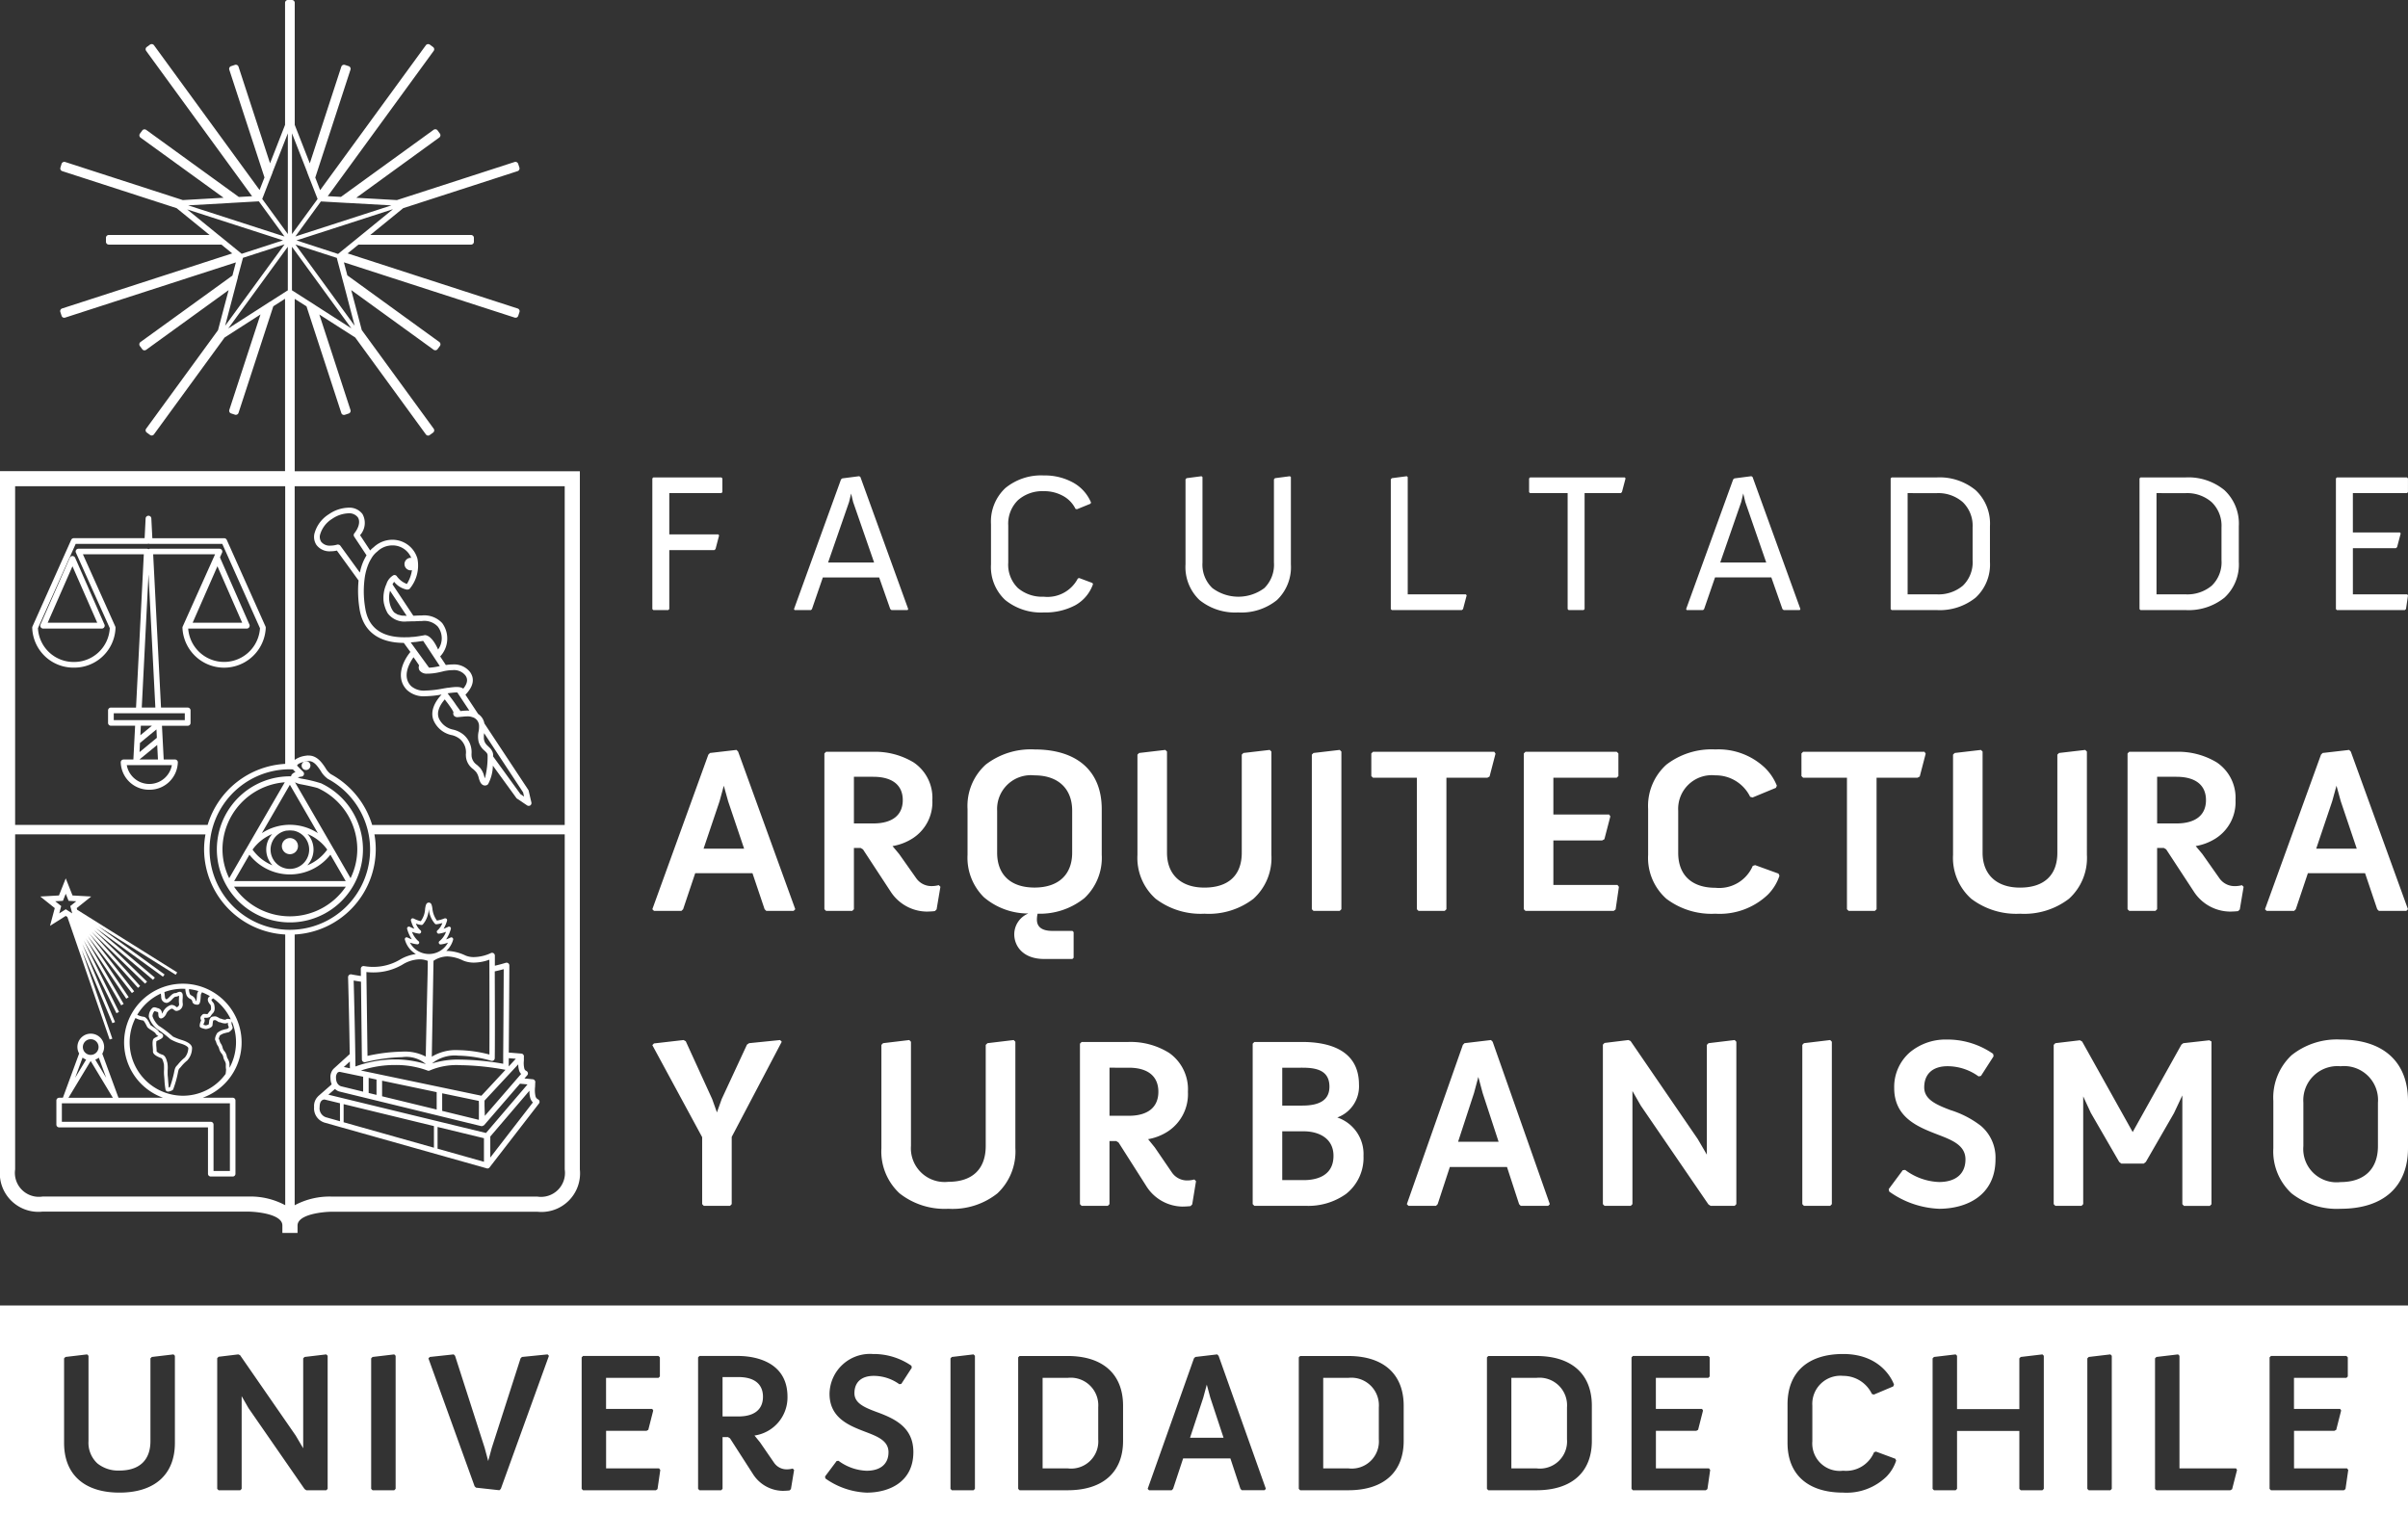
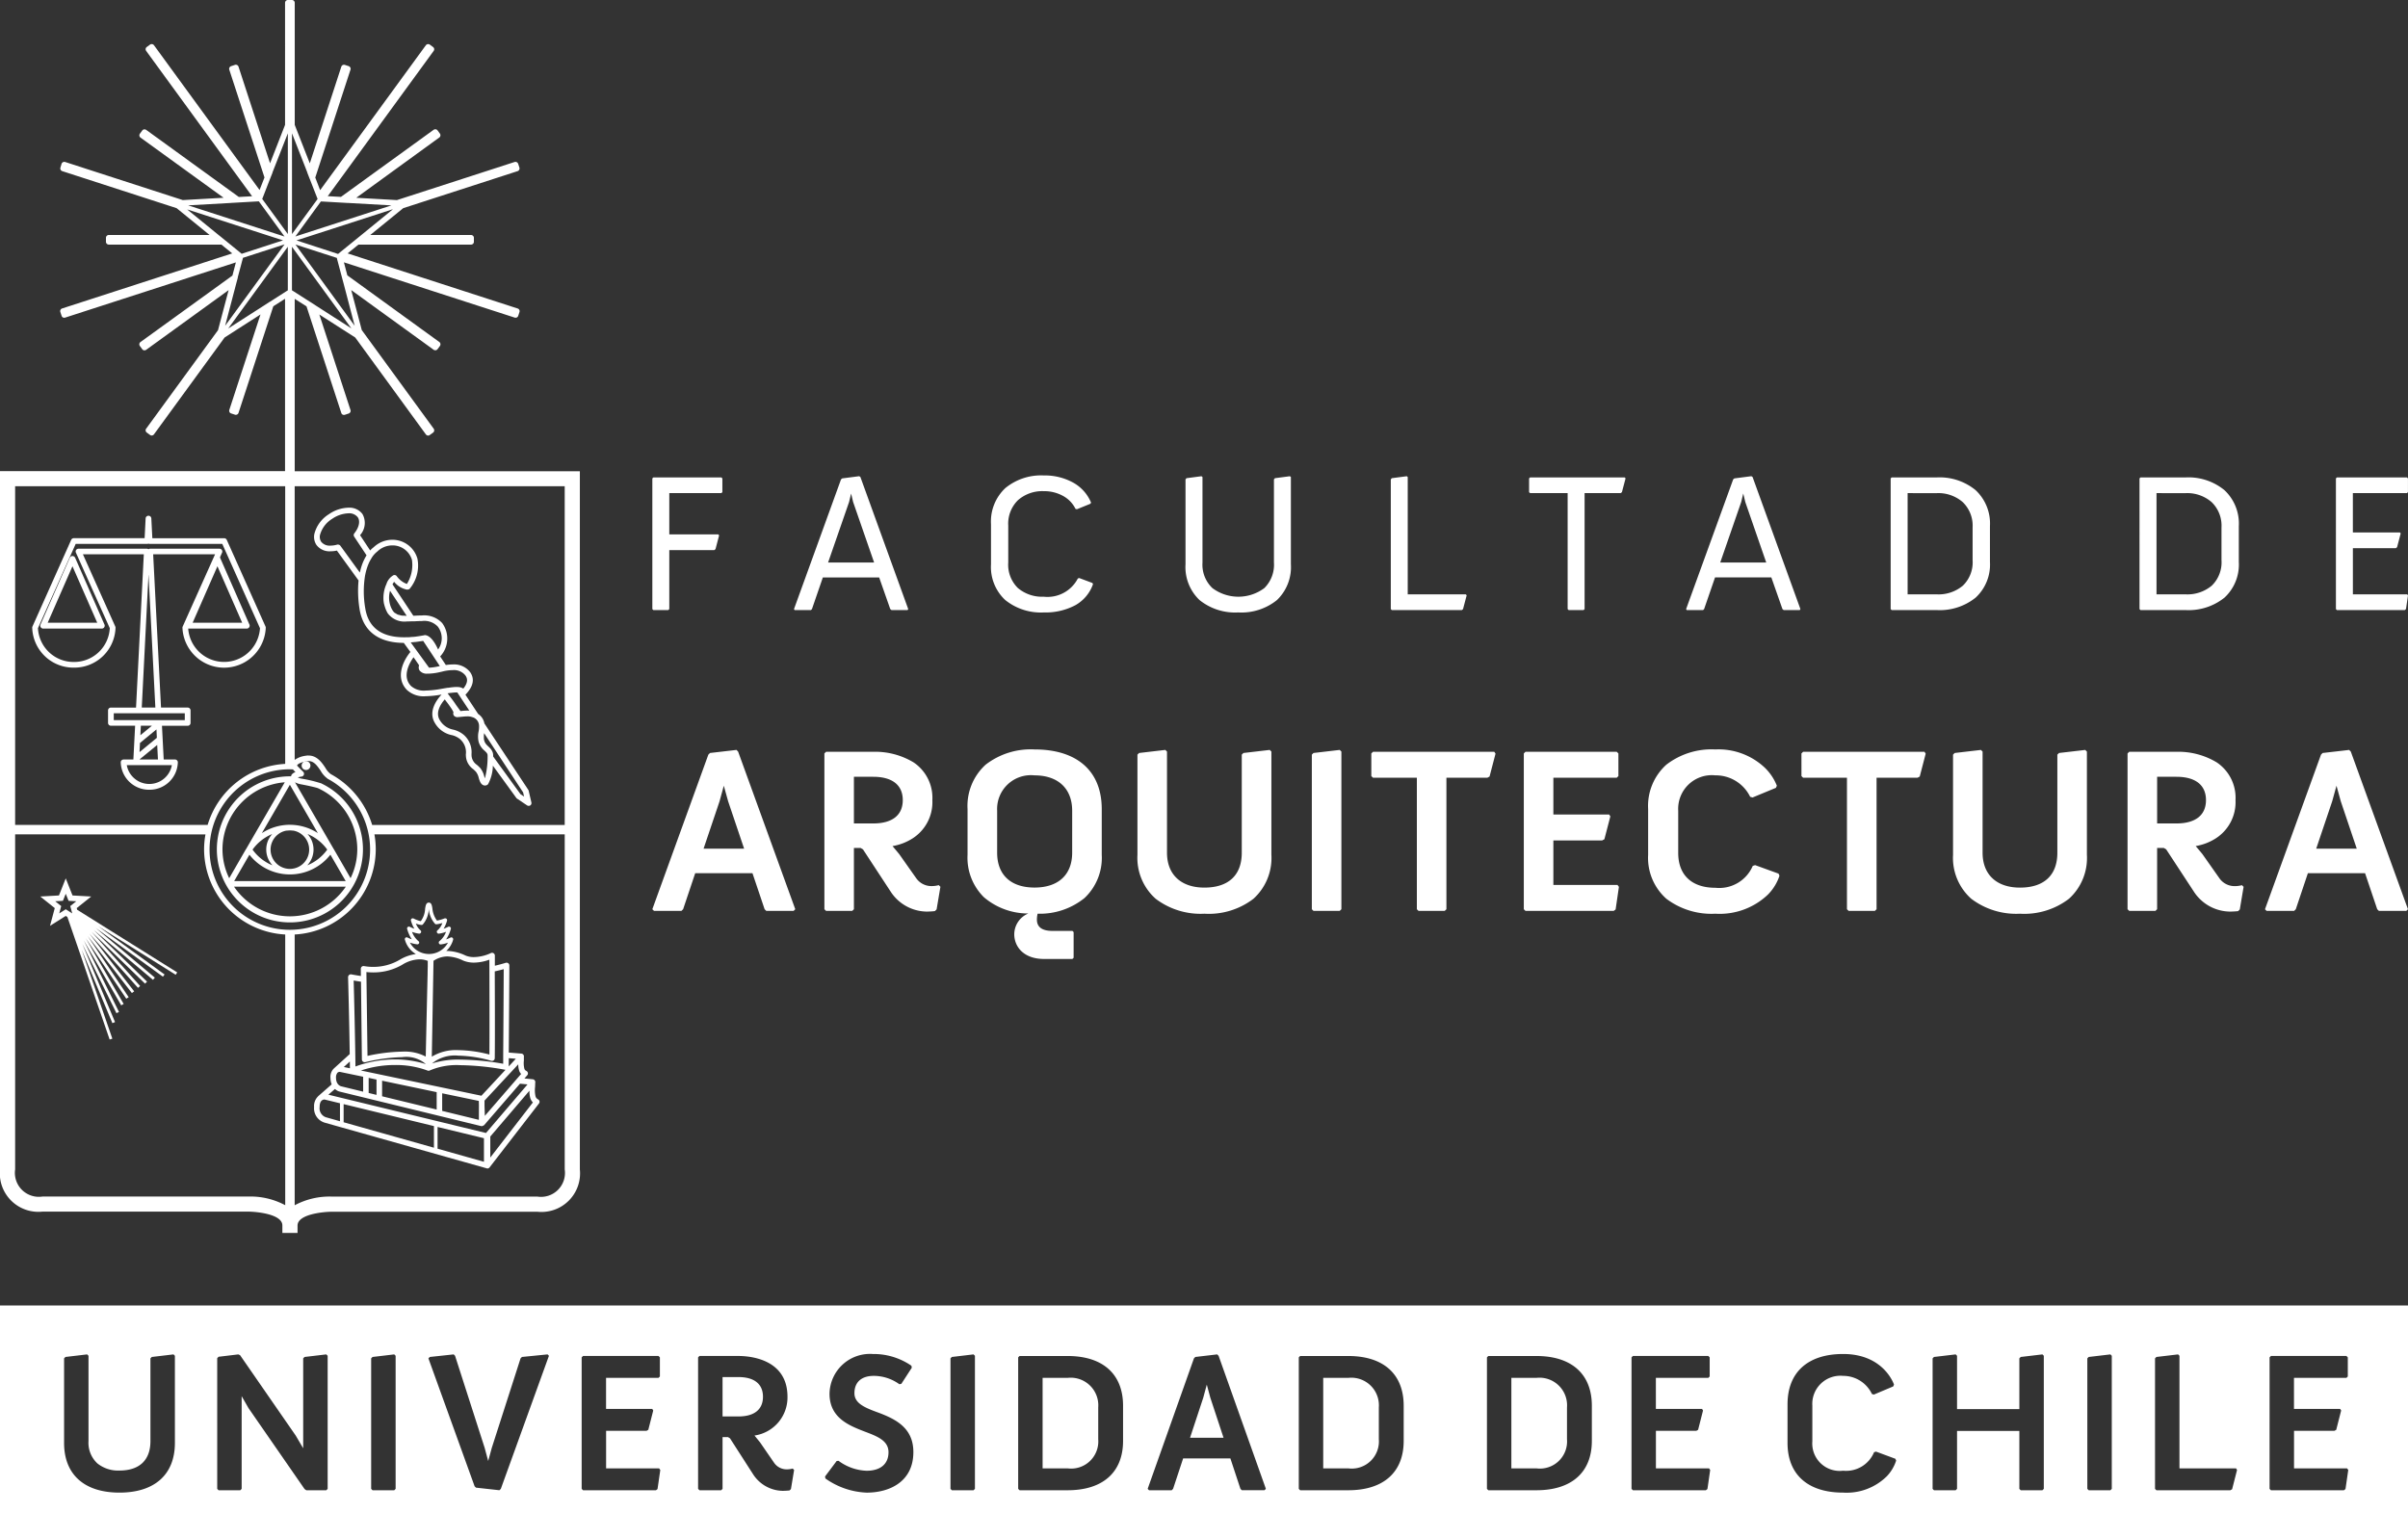
<svg xmlns="http://www.w3.org/2000/svg" width="219" height="140" viewBox="0 0 219 140">
  <rect x="0" y="0" width="219" height="140" fill="#333333" stroke="none" />
  <g id="Group_18" data-name="Group 18" transform="translate(0 0)">
    <path id="Fill_1" data-name="Fill 1" d="M219,21.256H0V0H219V21.255ZM167.627,4.414c-3.214,0-5.057,1.668-5.057,4.576V12.5c0,2.874,1.843,4.522,5.057,4.522a5.2,5.2,0,0,0,3.944-1.457,3.674,3.674,0,0,0,.878-1.457l-.07-.163-1.758-.652-.18.054a2.751,2.751,0,0,1-2.814,1.683,2.494,2.494,0,0,1-2.8-2.677V9.118a2.558,2.558,0,0,1,2.8-2.714,2.887,2.887,0,0,1,2.618,1.647l.178.054,1.758-.741.073-.164C172.245,7.173,171.339,4.414,167.627,4.414ZM76.27,14.129h0l-.179.018-1.057,1.41.036.182a6.954,6.954,0,0,0,3.749,1.285c2.054,0,4.249-.97,4.249-3.692,0-2.242-1.666-3.035-3.372-3.654-1.126-.419-1.988-.81-1.988-1.7,0-1,.64-1.574,1.756-1.574a3.992,3.992,0,0,1,2.33.76l.181-.036.95-1.465-.036-.182a6.051,6.051,0,0,0-3.5-1.066,3.681,3.681,0,0,0-3.946,3.618c0,2.208,1.8,2.9,3.245,3.455,1.089.414,2.118.8,2.118,1.863s-.726,1.683-1.991,1.683a4.555,4.555,0,0,1-2.548-.9ZM7.924,4.45l-1.971.234-.125.128V12.5c0,2.874,1.836,4.522,5.038,4.522s5.04-1.648,5.04-4.522V4.576l-.125-.126-1.974.234-.125.128v7.526c0,1.727-1,2.677-2.816,2.677a3.006,3.006,0,0,1-2.007-.647,2.556,2.556,0,0,1-.81-2.031V4.576Zm57.79,7.526h.5l.178.109,2.081,3.238a3.268,3.268,0,0,0,2.707,1.538,6.25,6.25,0,0,0,.628-.037l.126-.127.287-1.736-.127-.127a2.061,2.061,0,0,1-.573.072,1.386,1.386,0,0,1-1.131-.614l-1.271-1.847-.5-.615a3.5,3.5,0,0,0,3-3.527c0-3.442-3.431-3.71-4.483-3.71H63.616l-.127.126V16.68l.127.127h1.972l.126-.127v-4.7ZM206.536,4.594h0l-.125.126V16.68l.125.127h6.636l.143-.109.252-1.736-.11-.145h-4.822V11.4h3.676l.161-.09.448-1.755-.09-.146h-4.2V6.585h4.77l.125-.126V4.72l-.125-.126h-6.869ZM198.09,4.45l-1.972.234-.125.128V16.68l.125.127h6.724l.162-.091.448-1.754-.089-.145h-5.147V4.576Zm-6.155,0-1.974.234-.125.128V16.68l.125.127h1.974l.125-.127V4.576Zm-13.948,6.965h5.666V16.68l.126.127h1.974l.125-.127V4.576l-.125-.126-1.974.234-.126.128V9.425h-5.666V4.576l-.125-.126-1.973.234-.125.128V16.68l.125.127h1.973l.125-.127V11.417Zm-29.48-6.821h0l-.125.126V16.68l.125.127h6.635l.144-.109.25-1.736-.107-.145H150.6V11.4h3.676l.161-.09.447-1.755-.088-.146h-4.2V6.585h4.77l.125-.126V4.72l-.125-.126h-6.868Zm-13.148,0-.126.126V16.68l.126.127h4.376c3.2,0,5.039-1.635,5.039-4.487v-3.2c0-2.875-1.837-4.523-5.039-4.523h-4.376Zm-17.113,0h0l-.125.126V16.68l.125.127h4.377c3.2,0,5.038-1.635,5.038-4.487v-3.2c0-2.875-1.836-4.523-5.038-4.523h-4.377ZM107.6,13.912h4.3l.914,2.767.126.127h2.061l.127-.127-4.3-12.1L110.7,4.45l-1.989.234-.126.128L104.376,16.68l.125.127h2.062l.125-.127.914-2.767ZM92.724,4.594,92.6,4.72V16.68l.127.127H97.1c3.2,0,5.039-1.635,5.039-4.487v-3.2c0-2.875-1.837-4.523-5.039-4.523H92.724ZM88.54,4.45l-1.972.234-.125.128V16.68l.125.127H88.54l.127-.127V4.576Zm-35.516.144h0L52.9,4.72V16.68l.125.127H59.66L59.8,16.7l.252-1.736-.109-.145H55.123V11.4H58.8l.161-.09.448-1.755-.09-.146h-4.2V6.585h4.77l.126-.126V4.72l-.126-.126H53.024ZM41.261,4.45l-2.17.234-.127.128,4.2,11.633.126.126,2.132.235.127-.127,4.375-12.1L49.8,4.45l-2.332.234-.125.128-2.617,8.141L44.4,14.147l-.321-1.194L41.386,4.576Zm-5.405,0-1.975.234-.125.128V16.68l.125.127h1.975l.125-.127V4.576Zm-13.878,3.8,0,0L22.6,9.335,27.7,16.7l.161.109h1.812l.126-.127V4.576l-.126-.126L27.7,4.684l-.126.128V12.99l-.681-1.158L21.834,4.522l-.161-.072-1.793.216-.125.128V16.68l.125.127h1.973l.125-.127V8.249Zm117.756,6.567h-2.28V6.585h2.28a2.508,2.508,0,0,1,2.779,2.678v2.912A2.469,2.469,0,0,1,139.734,14.817Zm-17.112,0h-2.279V6.585h2.279A2.508,2.508,0,0,1,125.4,9.263v2.912A2.469,2.469,0,0,1,122.622,14.817Zm-25.523,0H94.822V6.585H97.1a2.509,2.509,0,0,1,2.78,2.678v2.912A2.47,2.47,0,0,1,97.1,14.817Zm14.18-2.786h-3.048l1.2-3.636.323-1.194.323,1.194,1.2,3.635ZM67.166,10.094H65.714V6.513h1.452c1.434,0,2.224.636,2.224,1.791S68.6,10.094,67.166,10.094Z" transform="translate(0 118.743)" fill="#fff" />
    <path id="Fill_3" data-name="Fill 3" d="M53.282,12.461a5.159,5.159,0,0,1-3.515-1.126A4.133,4.133,0,0,1,48.491,8.08V.357l.092-.108L49.942.071l.092.072V7.92a2.935,2.935,0,0,0,.9,2.324,3.947,3.947,0,0,0,4.727,0,2.983,2.983,0,0,0,.872-2.324V.357l.092-.108L57.982.071l.092.072V8.08a4.147,4.147,0,0,1-1.266,3.254A5.152,5.152,0,0,1,53.282,12.461Zm-17.678,0a5.161,5.161,0,0,1-3.515-1.136A4.1,4.1,0,0,1,30.8,8.08V4.433a4.166,4.166,0,0,1,1.3-3.28A5.118,5.118,0,0,1,35.6,0a5.339,5.339,0,0,1,2.66.644A3.707,3.707,0,0,1,39.9,2.467l-.056.107-1.229.5-.13-.035a2.691,2.691,0,0,0-1.138-1.18A3.529,3.529,0,0,0,35.6,1.43a3.35,3.35,0,0,0-2.341.814,2.99,2.99,0,0,0-.89,2.315V7.92a2.966,2.966,0,0,0,.881,2.324,3.412,3.412,0,0,0,2.35.786,3.108,3.108,0,0,0,3.1-1.661l.129-.036,1.193.447.055.106a3.518,3.518,0,0,1-1.615,1.922A5.784,5.784,0,0,1,35.6,12.461Zm59.956-.214H94.074l-.056-.09L98.3.357l.11-.089,1.542-.2.111.072,4.351,12.013-.056.09h-1.468l-.11-.09-1.01-2.878h-5.12l-.993,2.878-.092.09Zm3.652-10.6h0l-.183.77L97.122,7.92h4.184L99.4,2.414l-.184-.77Zm-84.788,10.6H12.938l-.055-.09L17.16.357l.11-.089,1.542-.2.11.072,4.35,12.013-.055.09H21.749l-.111-.09L20.629,9.278H15.507l-.991,2.878-.092.09Zm3.652-10.6h0l-.184.77L15.984,7.92H20.17L18.261,2.414l-.184-.77Zm141.3,10.6h-6.168l-.092-.09V.268l.092-.089h6.369l.092.089V1.519l-.092.089h-4.919V5.185h4.278l.073.089-.33,1.251-.11.089h-3.91v4.2H159.6l.073.089-.184,1.251-.109.09Zm-19.919,0h-4.111l-.092-.09V.268l.092-.089h4.111a5.158,5.158,0,0,1,3.515,1.153,4.151,4.151,0,0,1,1.313,3.28V7.866a4.094,4.094,0,0,1-1.3,3.245A5.206,5.206,0,0,1,139.46,12.246ZM136.8,1.608v9.208h2.661a3.448,3.448,0,0,0,2.359-.788A2.947,2.947,0,0,0,142.71,7.7V4.738a2.978,2.978,0,0,0-.9-2.315,3.386,3.386,0,0,0-2.351-.814ZM116.826,12.246h-4.112l-.092-.09V.268l.092-.089h4.112a5.161,5.161,0,0,1,3.515,1.153,4.151,4.151,0,0,1,1.311,3.28V7.866a4.091,4.091,0,0,1-1.3,3.245A5.2,5.2,0,0,1,116.826,12.246ZM114.164,1.608v9.208h2.662a3.448,3.448,0,0,0,2.359-.788,2.95,2.95,0,0,0,.889-2.324V4.738a2.976,2.976,0,0,0-.9-2.315,3.377,3.377,0,0,0-2.349-.814ZM84.694,12.246H83.336l-.092-.09V1.608H79.829l-.091-.089V.268l.091-.089h8.609l.073.089-.33,1.251-.11.089H84.786V12.156l-.092.09Zm-11.071,0H67.253l-.092-.09V.357l.092-.108L68.612.071,68.7.143V10.816h5.286l.075.089-.331,1.251-.109.09Zm-72.174,0H.092L0,12.156V.268L.092.179H6.278l.092.089V1.519l-.092.089H1.542V5.363H6l.073.09L5.746,6.7l-.11.09H1.542v5.363l-.092.09Z" transform="translate(59.328 43.246)" fill="#fff" />
    <path id="Fill_4" data-name="Fill 4" d="M38.206,19.058h-2.58c-1.872,0-2.71-1.131-2.71-2.252a2.059,2.059,0,0,1,1.279-1.885,6.194,6.194,0,0,1-4.04-1.479,5.048,5.048,0,0,1-1.488-3.859V5.424a5.073,5.073,0,0,1,1.647-4.039A6.7,6.7,0,0,1,34.759,0c3.885,0,6.113,1.977,6.113,5.424V9.582a5.022,5.022,0,0,1-1.566,3.933,6.454,6.454,0,0,1-4.265,1.426,2.219,2.219,0,0,0-.066.535c0,.683.474,1.029,1.409,1.029h1.822l.109.108V18.95l-.109.107Zm-3.447-16.7a3.074,3.074,0,0,0-3.4,3.216V9.389c0,2.016,1.241,3.173,3.4,3.173s3.424-1.156,3.424-3.173V5.574C38.183,3.56,36.9,2.358,34.759,2.358Zm89.628,12.584a6.76,6.76,0,0,1-4.436-1.361,4.979,4.979,0,0,1-1.656-4V.472l.151-.15,2.385-.278.151.15v9.2c0,1.987,1.273,3.173,3.4,3.173,2.194,0,3.4-1.127,3.4-3.173V.472l.152-.15,2.384-.278.151.15V9.582a5,5,0,0,1-1.631,4A6.677,6.677,0,0,1,124.387,14.942Zm-27.71,0a6.8,6.8,0,0,1-4.455-1.361,4.973,4.973,0,0,1-1.658-4V5.424a5.061,5.061,0,0,1,1.658-4.039A6.731,6.731,0,0,1,96.677,0a6.137,6.137,0,0,1,4.488,1.651A4.657,4.657,0,0,1,102.271,3.3l-.086.192-2.125.879-.217-.064a3.477,3.477,0,0,0-3.165-1.951A3.063,3.063,0,0,0,93.3,5.574V9.41c0,2.017,1.232,3.173,3.381,3.173a3.316,3.316,0,0,0,3.4-1.994l.217-.065,2.125.771.086.193a4.383,4.383,0,0,1-1.063,1.726A6.358,6.358,0,0,1,96.677,14.942Zm-46.466,0a6.76,6.76,0,0,1-4.436-1.361,4.979,4.979,0,0,1-1.656-4V.472l.151-.15L46.655.043l.152.15v9.2c0,1.987,1.272,3.173,3.4,3.173,2.194,0,3.4-1.127,3.4-3.173V.472l.151-.15L56.15.043l.151.15V9.582a5,5,0,0,1-1.631,4A6.676,6.676,0,0,1,50.211,14.942Zm93.256-.194a3.968,3.968,0,0,1-3.274-1.822l-2.514-3.838-.217-.129h-.607v5.574l-.153.149h-2.384l-.152-.149V.364l.152-.15h4.249a6.771,6.771,0,0,1,3.718.968,3.88,3.88,0,0,1,1.7,3.427,3.91,3.91,0,0,1-1.81,3.489,4.887,4.887,0,0,1-1.81.691l.607.728,1.539,2.187a1.682,1.682,0,0,0,1.366.728,2.493,2.493,0,0,0,.693-.085l.151.149-.346,2.057-.151.151C144.1,14.727,143.669,14.748,143.467,14.748ZM136.856,2.487V6.731h1.755c1.734,0,2.688-.754,2.688-2.122s-.955-2.122-2.688-2.122ZM24.944,14.748a3.967,3.967,0,0,1-3.273-1.822L19.156,9.089l-.217-.129h-.606v5.574l-.152.149H15.8l-.152-.149V.364L15.8.214h4.249a6.772,6.772,0,0,1,3.718.968,3.88,3.88,0,0,1,1.7,3.427A3.91,3.91,0,0,1,23.655,8.1a4.887,4.887,0,0,1-1.81.691l.606.728L23.99,11.7a1.682,1.682,0,0,0,1.366.728,2.493,2.493,0,0,0,.693-.085l.151.149-.347,2.057-.151.151C25.574,14.727,25.147,14.748,24.944,14.748ZM18.333,2.487V6.731h1.755c1.734,0,2.688-.754,2.688-2.122s-.955-2.122-2.688-2.122Zm130.976,12.2h-2.492l-.152-.149L151.76.472l.151-.15,2.408-.278.151.15,5.2,14.341-.152.149h-2.494l-.151-.149-1.106-3.28h-5.2l-1.1,3.28-.153.149ZM153.168,3.3l-.39,1.414-1.453,4.309h3.686l-1.453-4.309ZM2.644,14.684H.151L0,14.534,5.094.472l.152-.15L7.653.043,7.8.193l5.2,14.341-.151.149H10.363l-.152-.149-1.105-3.28H3.9L2.8,14.534l-.153.149ZM6.5,3.3,6.113,4.716,4.66,9.025H8.347L6.894,4.716ZM111.188,14.684H108.8l-.153-.149V2.572h-3.988l-.151-.149V.364l.151-.15H115.7l.107.172-.541,2.079-.2.107H111.34V14.534l-.152.149Zm-23.758,0H79.409l-.151-.149V.364l.151-.15h8.3l.152.15V2.423l-.152.149H81.946V5.917h5.072l.11.172-.542,2.079-.2.107H81.946v4.051h5.831l.13.172-.3,2.057-.174.129Zm-15.364,0H69.682l-.151-.149V2.572H65.542l-.153-.149V.364l.153-.15H76.575l.109.172-.542,2.079-.2.107H72.219V14.534l-.153.149Zm-9.551,0H60.13l-.151-.149V.472l.151-.15L62.515.043l.152.15V14.534l-.152.149Z" transform="translate(59.328 68.168)" fill="#fff" />
-     <path id="Fill_5" data-name="Fill 5" d="M153.538,15.393a6.666,6.666,0,0,1-4.455-1.4,5.2,5.2,0,0,1-1.658-4.118V5.588a5.291,5.291,0,0,1,1.658-4.161A6.6,6.6,0,0,1,153.538,0c3.9,0,6.134,2.037,6.134,5.588V9.872C159.673,13.381,157.437,15.393,153.538,15.393Zm0-12.964a3.106,3.106,0,0,0-3.382,3.313V9.695a3.028,3.028,0,0,0,3.382,3.269c2.163,0,3.4-1.191,3.4-3.269V5.742A3.086,3.086,0,0,0,153.538,2.429ZM117.019,15.393a8.358,8.358,0,0,1-4.531-1.569l-.043-.22,1.279-1.723.217-.022a5.464,5.464,0,0,0,3.078,1.1c1.529,0,2.406-.749,2.406-2.054s-1.243-1.77-2.559-2.275c-1.747-.678-3.922-1.522-3.922-4.218a4.168,4.168,0,0,1,1.417-3.243A5.07,5.07,0,0,1,117.713,0a7.272,7.272,0,0,1,4.226,1.3l.044.221-1.149,1.789-.217.043a4.8,4.8,0,0,0-2.818-.927c-1.35,0-2.125.7-2.125,1.922,0,1.086,1.043,1.564,2.407,2.076a8.78,8.78,0,0,1,2.737,1.419,3.777,3.777,0,0,1,1.338,3.043C122.156,14.209,119.5,15.393,117.019,15.393Zm-90.095,0a6.625,6.625,0,0,1-4.436-1.4,5.2,5.2,0,0,1-1.655-4.118V.486l.152-.155L23.369.045,23.521.2V9.672a3.067,3.067,0,0,0,3.4,3.268c2.194,0,3.4-1.161,3.4-3.268V.486L30.48.331,32.864.045,33.016.2V9.872a5.223,5.223,0,0,1-1.631,4.118A6.547,6.547,0,0,1,26.924,15.393Zm21.265-.2a3.952,3.952,0,0,1-3.273-1.877L42.4,9.363l-.217-.132h-.607v5.742l-.152.155H39.042l-.152-.155V.375l.152-.155h4.249a6.618,6.618,0,0,1,3.718,1,4.037,4.037,0,0,1,1.7,3.53,4.058,4.058,0,0,1-1.81,3.6,4.833,4.833,0,0,1-1.81.712l.607.75,1.54,2.254a1.676,1.676,0,0,0,1.365.75,2.392,2.392,0,0,0,.694-.088l.151.156L49.1,14.995l-.151.155A7.592,7.592,0,0,1,48.19,15.194ZM41.578,2.561V6.934h1.756c1.734,0,2.688-.776,2.688-2.186s-.955-2.186-2.688-2.186Zm88.4,12.566H127.6l-.151-.155V.486L127.6.331l2.233-.265.2.111,4.6,8.237L139.064.464l.173-.132L141.6.067l.2.111v14.8l-.151.155H139.3l-.151-.155V5.079l-.759,1.613-2.559,4.439-.194.155H133.6l-.194-.155-2.58-4.461-.693-1.5v9.8l-.151.155Zm-41,0H86.6l-.151-.155V.464L86.6.31,88.767.045l.2.087,6.113,8.923.824,1.413V.486l.153-.155L98.436.045,98.587.2V14.972l-.151.155H96.247l-.2-.132L89.895,6.007l-.758-1.325V14.972l-.153.155Zm-17.72,0H68.771l-.151-.155L73.714.486l.151-.155L76.272.045,76.424.2l5.2,14.773-.151.155H78.98l-.151-.155-1.1-3.378h-5.2l-1.106,3.378-.152.155ZM75.122,3.4l-.39,1.457L73.28,9.3h3.686l-1.453-4.44Zm32,11.726h-2.385l-.151-.155V.486l.151-.155,2.385-.286.151.154V14.972l-.151.155Zm-47.623,0H54.752l-.152-.155V.375l.152-.155h4.335c2.364,0,5.181.674,5.181,3.887a3.009,3.009,0,0,1-1.974,2.982,3.507,3.507,0,0,1,2.384,3.489,4.187,4.187,0,0,1-1.59,3.467A5.9,5.9,0,0,1,59.5,15.127ZM57.288,8.347v4.44h1.95c1.012,0,2.71-.287,2.71-2.208,0-1.646-1.4-2.232-2.71-2.232Zm0-5.785V6.007h1.821c1.663,0,2.471-.563,2.471-1.723,0-1.518-1.249-1.723-2.471-1.723ZM7.066,15.127H4.682l-.151-.155V8.878L0,.508.151.354,2.84.045l.2.109L5.441,5.411l.434,1.215.434-1.215L8.606.464,8.8.331,11.618.045,11.77.2,7.219,8.856v6.116l-.153.155Z" transform="translate(59.328 94.555)" fill="#fff" />
-     <path id="Fill_6" data-name="Fill 6" d="M.925.733A.193.193,0,1,1,.733.541.192.192,0,0,1,.925.733" transform="translate(27.1 68.901)" fill="#fff" />
    <path id="Fill_7" data-name="Fill 7" d="M.733,1.136a.4.4,0,1,1,.4-.4.4.4,0,0,1-.4.4" transform="translate(27.1 68.901)" fill="#fff" />
    <path id="Fill_8" data-name="Fill 8" d="M6.311,14.66h0L2.466,3.51l-.149-.094-1.43.9.432-1.612L0,1.65l1.7-.095L2.317,0l.617,1.555,1.7.095L3.316,2.705l.04.15,9.1,5.7-.139.213L5.269,4.355l6.039,4.388-.154.2L5.031,4.5,10.422,9.03l-.169.2-5.4-4.544,4.86,4.708-.184.181L4.663,4.856,9.082,9.791l-.194.167L4.468,5.024,8.54,10.277l-.206.155L4.31,5.242l3.732,5.566-.219.138L4.139,5.45l3.446,5.972-.225.125-3.4-5.894,3.2,6.5-.233.108L3.829,5.971l2.971,7.1-.24.1L3.767,6.493l2.788,8.086-.244.081ZM2.317,2.811h0l.591.374-.18-.666.547-.437-.7-.04L2.317,1.4l-.256.642-.7.04.544.437-.178.666.591-.374Z" transform="translate(3.662 79.895)" fill="#fff" />
    <path id="Fill_9" data-name="Fill 9" d="M10.646,24.922a2.566,2.566,0,0,1-2.594-2.488.252.252,0,0,1,.073-.184.259.259,0,0,1,.186-.077H9.2L9.359,19.1h-2.2a.259.259,0,0,1-.262-.256V17.708a.261.261,0,0,1,.262-.259H9.442l.707-13.941H4.611l2.943,6.568a.248.248,0,0,1,.023.111,3.745,3.745,0,0,1-3.789,3.628A3.744,3.744,0,0,1,0,10.186a.26.26,0,0,1,.022-.111L3.545,2.194a.261.261,0,0,1,.239-.154h6.439l.091-1.8A.26.26,0,0,1,10.574,0a.257.257,0,0,1,.259.244l.092,1.8h6.532a.263.263,0,0,1,.238.154l3.524,7.881a.277.277,0,0,1,.021.111,3.792,3.792,0,0,1-7.577,0,.252.252,0,0,1,.023-.111L16.63,3.507H11l.714,13.941H14.14a.26.26,0,0,1,.26.259v1.141a.258.258,0,0,1-.26.256H11.8l.158,3.068h1.026a.256.256,0,0,1,.186.077.24.24,0,0,1,.073.184A2.566,2.566,0,0,1,10.646,24.922ZM8.6,22.684h0a2.083,2.083,0,0,0,4.1,0H8.6Zm2.772-1.84L9.754,22.169h1.681l-.068-1.324Zm-.073-1.41L9.8,20.668,9.76,21.5,11.336,20.2ZM9.88,19.1l-.043.866,1.048-.866h-1ZM7.416,17.963v.629h6.461v-.629H7.416ZM10.574,5.378h0l-.611,12.07H11.2l-.62-12.07ZM10.728,3h6.3a.255.255,0,0,1,.238.358l-3.082,6.873a3.272,3.272,0,0,0,6.531,0l-3.43-7.672h-6.61a.278.278,0,0,1-.1-.021.287.287,0,0,1-.1.021H3.954L.522,10.227A3.241,3.241,0,0,0,3.787,13.3a3.245,3.245,0,0,0,3.267-3.075L3.972,3.353a.252.252,0,0,1,.023-.244A.259.259,0,0,1,4.211,3h6.21a.261.261,0,0,1,.153.048A.264.264,0,0,1,10.728,3Z" transform="translate(2.93 46.911)" fill="#fff" />
    <path id="Fill_10" data-name="Fill 10" d="M5.593,6.6H.268a.271.271,0,0,1-.224-.121.259.259,0,0,1-.022-.25L2.684.161A.267.267,0,0,1,2.928,0a.27.27,0,0,1,.246.161L5.819,6.189a.269.269,0,0,1,.041.142A.267.267,0,0,1,5.593,6.6ZM2.928.93.675,6.068H5.182Z" transform="translate(3.662 50.576)" fill="#fff" />
    <path id="Fill_11" data-name="Fill 11" d="M5.593,6.6H.267a.271.271,0,0,1-.223-.121.255.255,0,0,1-.021-.25L2.683.161a.267.267,0,0,1,.49,0L5.819,6.189a.262.262,0,0,1,.041.142A.267.267,0,0,1,5.593,6.6ZM2.929.93.674,6.068H5.18L2.929.93Z" transform="translate(16.846 50.576)" fill="#fff" />
-     <path id="Fill_12" data-name="Fill 12" d="M.733,1.3A.569.569,0,1,0,.165.732a.569.569,0,0,0,.568.57" transform="translate(36.622 50.576)" fill="#fff" />
    <path id="Fill_13" data-name="Fill 13" d="M19.517,27.121a.261.261,0,0,1-.146-.044l-.914-.615a.219.219,0,0,1-.064-.061L16.26,23.464a3.7,3.7,0,0,1-.435,1.684.371.371,0,0,1-.272.122l-.048,0c-.333-.045-.437-.384-.529-.683l0-.009a1.491,1.491,0,0,0-.245-.544,3.321,3.321,0,0,0-.259-.252,1.57,1.57,0,0,1-.66-1.132c0-.052-.006-.1-.009-.152l0-.059a1.579,1.579,0,0,0-.553-1.406,1.85,1.85,0,0,0-.736-.349l-.007,0-.005,0a2.3,2.3,0,0,1-1.52-1.108c-.635-1.063.209-2.145.6-2.561L11.572,17a8.9,8.9,0,0,1-1.443.15,2.227,2.227,0,0,1-1.689-.575c-1.005-1.035-.457-2.506.319-3.451l-.6-.825C5.821,12.287,4.426,11.2,4.126,9.158A10.239,10.239,0,0,1,4.044,6.62L2.073,3.9a2.644,2.644,0,0,1-.581.067A1.483,1.483,0,0,1,.218,3.394,1.323,1.323,0,0,1,.029,2.373,2.973,2.973,0,0,1,1.347.594,3.267,3.267,0,0,1,3.127,0,1.483,1.483,0,0,1,4.4.576,1.659,1.659,0,0,1,4.181,2.5L5.1,3.892A2.026,2.026,0,0,1,5.416,3.6,2.476,2.476,0,0,1,7.1,2.918a2.361,2.361,0,0,1,2.3,1.724,3.284,3.284,0,0,1-.733,2.763.575.575,0,0,1-.229.046,1.961,1.961,0,0,1-1.158-.71,2.065,2.065,0,0,0-.148.233L9.025,9.827l.04,0,.04,0c.225-.012.464-.024.7-.024a2.228,2.228,0,0,1,1.847.694,2.377,2.377,0,0,1-.185,3.033l.517.781a3.917,3.917,0,0,1,.609-.051,1.85,1.85,0,0,1,1.6.7c.433.619.289,1.31-.428,2.053l1.157,1.75a1.3,1.3,0,0,1,.566.859l3.993,6.044a.266.266,0,0,1,.035.082l.248,1.066a.255.255,0,0,1-.106.269A.262.262,0,0,1,19.517,27.121Zm-4.054-6.612c0,.015,0,.029-.007.044s0,.023,0,.034c-.007.049-.012.1-.016.152,0,.03,0,.058,0,.085v.044c0,.03,0,.06,0,.088a.762.762,0,0,0,.009.078l0,.024c0,.012,0,.025.006.038s0,.029.007.042a.857.857,0,0,0,.031.1l.006.02a.3.3,0,0,0,.012.033.674.674,0,0,0,.049.095l.009.017a.19.19,0,0,0,.011.019.893.893,0,0,0,.061.083l0,0,.007.009a.12.12,0,0,0,.013.016,1.01,1.01,0,0,0,.073.079.173.173,0,0,1,.016.018l0,0,.031.027.069.067c.023.022.047.045.069.068l.022.022a1.1,1.1,0,0,1,.3.439.876.876,0,0,1,.046.259c0,.04,0,.081,0,.122l2.485,3.427.328.22-.09-.383Zm-3.577-3.071c-.351.4-.877,1.175-.462,1.871a1.817,1.817,0,0,0,1.231.879,2.322,2.322,0,0,1,.938.459,2.089,2.089,0,0,1,.725,1.76v.022c0,.061.005.124.009.188a1.1,1.1,0,0,0,.488.78l.01.009a3.7,3.7,0,0,1,.294.285,1.9,1.9,0,0,1,.354.742c.016.057.039.125.061.188a7.684,7.684,0,0,0,.247-2.052.119.119,0,0,1,0-.018.119.119,0,0,0,0-.018c-.005-.166-.089-.253-.279-.432a1.626,1.626,0,0,1-.538-.809,2.193,2.193,0,0,1,0-.948,2.12,2.12,0,0,0,.04-.4c0-.035,0-.066,0-.094a.839.839,0,0,0-.523-.77l-.013,0-.017-.006a1.266,1.266,0,0,0-.517-.092,4.016,4.016,0,0,0-.453.033l-.042,0-.045.005-.047.005-.128.014-.009,0H13.2l-.057.006a.859.859,0,0,1-.087.007.407.407,0,0,1-.343-.143.321.321,0,0,1-.035-.3,2.3,2.3,0,0,0-.241-.417c-.067-.1-.145-.211-.233-.332l-.006-.009c-.057-.076-.1-.139-.153-.2l-.071-.093C11.943,17.512,11.915,17.474,11.886,17.438Zm1.1-.629c-.044,0-.087,0-.129,0h-.031c-.064,0-.132.01-.192.016h-.007l-.011,0-.185.023-.034,0a.012.012,0,0,1-.007,0l-.179.028-.067.011.211.287c.233.3.422.558.561.776l.4.551.008,0a4.842,4.842,0,0,1,.608-.046c.058,0,.125,0,.188.005l-1.1-1.664ZM9.053,13.591c-.356.5-1.092,1.748-.239,2.627a1.761,1.761,0,0,0,1.316.417,9.279,9.279,0,0,0,1.513-.169l.121-.021.075-.013.112-.019.2-.032.031,0,.031,0c.13-.02.244-.036.351-.048l.012,0c.106-.011.229-.022.339-.024h.059a1.537,1.537,0,0,1,.222.015H13.2l.005,0,0,0a.886.886,0,0,1,.366.133c.5-.612.346-.979.19-1.2a1.325,1.325,0,0,0-1.163-.48,3.816,3.816,0,0,0-.923.126c-.072.018-.154.037-.245.056a5.062,5.062,0,0,1-1.049.138h-.013c-.023,0-.047,0-.068,0l-.009,0-.009,0a.8.8,0,0,1-.695-.3.52.52,0,0,1-.035-.456c-.193-.294-.366-.538-.509-.738Zm.868-1.469h0l-.024,0-.036.006-.021,0c-.043.008-.092.016-.146.025l-.031,0-.07.011-.054.008c-.066.011-.138.021-.213.03-.043.007-.085.012-.129.017l-.04,0c-.108.012-.219.023-.33.031l-.021,0-.021,0,1.668,2.3.041,0a3.428,3.428,0,0,0,.4-.04H10.9c.15-.022.324-.056.517-.1l.014,0h.006l-1.52-2.3Zm.123-.533c.532,0,.965.713,1.234,1.311a1.744,1.744,0,0,0-.031-2.089,1.68,1.68,0,0,0-1.44-.5c-.222,0-.454.012-.673.024l-.121,0-.1,0-.007,0-.008,0c-.166.008-.314.012-.45.012A1.9,1.9,0,0,1,6.7,9.611,2.752,2.752,0,0,1,6.5,9.2c-.015-.04-.028-.08-.04-.119a2.613,2.613,0,0,1-.088-.3L6.36,8.749c-.005-.025-.01-.049-.014-.074a2.721,2.721,0,0,1-.038-.32c0-.008,0-.015,0-.023s0-.021,0-.032a3.088,3.088,0,0,1,.168-1.1,2.527,2.527,0,0,1,.11-.266c0-.01.009-.022.013-.033L6.6,6.879a1.429,1.429,0,0,1,.619-.736.258.258,0,0,1,.293.076,1.978,1.978,0,0,0,.929.719A3.254,3.254,0,0,0,8.9,4.746,1.831,1.831,0,0,0,7.1,3.431a1.966,1.966,0,0,0-1.345.552.258.258,0,0,1-.034.028,2.139,2.139,0,0,0-.461.517L5.217,4.6q-.037.061-.073.122l-.02.036c-.011.018-.021.036-.031.055-.035.064-.072.137-.108.217-.018.04-.036.085-.053.128l-.007.017c-.02.045-.036.084-.051.127s-.025.07-.037.107l-.009.028c-.022.064-.044.13-.064.2l-.01.034c-.008.028-.016.055-.023.083-.029.113-.05.2-.068.293L4.651,6.1l-.007.032a8.923,8.923,0,0,0,0,2.956c.263,1.791,1.455,2.7,3.543,2.7.071,0,.139,0,.205-.006l.1,0,.073,0c.061,0,.123,0,.181-.009s.121-.011.181-.017l.028,0,.036,0,.193-.019.05-.007.123-.017.187-.027.185-.031.078-.013c.1-.02.168-.027.191-.03A.386.386,0,0,1,10.044,11.589ZM6.907,7.558A2.3,2.3,0,0,0,7.012,9.1a2.065,2.065,0,0,0,.133.247.93.93,0,0,0,.2.229A.32.32,0,0,0,7.4,9.6l.034.019.018.012a.9.9,0,0,0,.166.094.516.516,0,0,0,.081.021l.052.012.03.009a1.266,1.266,0,0,0,.2.047,1.089,1.089,0,0,0,.12.01l.063,0,.047,0c.067.005.135.011.212.012Zm-4.726-4.2a.259.259,0,0,1,.211.107L4.159,5.9c0-.013.006-.025.01-.037s.007-.024.01-.037c.03-.131.064-.261.1-.386l.008-.026c0-.01.006-.02.009-.029a4.529,4.529,0,0,1,.475-1.052l-1.125-1.7a.254.254,0,0,1,.014-.3c.432-.539.555-1.114.311-1.465A.986.986,0,0,0,3.127.512a2.778,2.778,0,0,0-1.487.506A2.49,2.49,0,0,0,.54,2.472.82.82,0,0,0,.646,3.1a.979.979,0,0,0,.845.351,2.212,2.212,0,0,0,.616-.093A.337.337,0,0,1,2.181,3.353Z" transform="translate(28.565 46.178)" fill="#fff" />
    <path id="Fill_14" data-name="Fill 14" d="M15.767,24.188a.232.232,0,0,1-.081-.015.026.026,0,0,1-.012-.008.041.041,0,0,0-.01-.008h-.03L.957,20.019A1.359,1.359,0,0,1,0,18.6a1.222,1.222,0,0,1,.351-.958.085.085,0,0,1,.018-.024l.005-.006L1.6,16.54a1.6,1.6,0,0,1-.109-.571,1.083,1.083,0,0,1,.27-.838A.176.176,0,0,1,1.8,15.1a.027.027,0,0,1,.01-.016l1.431-1.3v-.006c-.035-2.7-.145-6.934-.15-6.991a.278.278,0,0,1,.093-.2.265.265,0,0,1,.162-.058.23.23,0,0,1,.051.006l.03.006c.1.02.406.077.829.139l-.006-.653a.282.282,0,0,1,.093-.2A.267.267,0,0,1,4.5,5.777a.247.247,0,0,1,.058.007l.009,0a4.6,4.6,0,0,0,.8.068,4.73,4.73,0,0,0,2.392-.63,3.826,3.826,0,0,1,1.5-.537,2.187,2.187,0,0,1-1-1.306A.17.17,0,0,1,8.312,3.2a.175.175,0,0,1,.108-.038.152.152,0,0,1,.077.021l.021.01a3.092,3.092,0,0,0,.37.151A3.283,3.283,0,0,1,8.463,2.4a.164.164,0,0,1,.057-.173.171.171,0,0,1,.107-.039.162.162,0,0,1,.079.021,3.434,3.434,0,0,0,.415.173,3.05,3.05,0,0,1-.311-.733.167.167,0,0,1,.163-.214.176.176,0,0,1,.078.018l.027.012a2.651,2.651,0,0,0,.626.23,2.051,2.051,0,0,0,.392-1.1l0-.018c.046-.294.089-.571.337-.571s.284.264.329.543l0,.009a2.169,2.169,0,0,0,.413,1.083,3.385,3.385,0,0,0,.692-.2.228.228,0,0,1,.056-.007.2.2,0,0,1,.122.042.175.175,0,0,1,.045.174,3.015,3.015,0,0,1-.311.733,3.583,3.583,0,0,0,.415-.173.162.162,0,0,1,.079-.021.168.168,0,0,1,.106.039.155.155,0,0,1,.058.173,3.312,3.312,0,0,1-.432.953,3.6,3.6,0,0,0,.367-.153l.031-.014a.147.147,0,0,1,.076-.021.177.177,0,0,1,.108.038.171.171,0,0,1,.058.179A2.165,2.165,0,0,1,12.025,4.4h.092a4.193,4.193,0,0,1,1.649.416,1.93,1.93,0,0,0,.778.145,3.8,3.8,0,0,0,1.534-.365.226.226,0,0,1,.108-.027.259.259,0,0,1,.134.039.253.253,0,0,1,.121.214v.924c.349-.079.7-.174.992-.266a.258.258,0,0,1,.074-.011.253.253,0,0,1,.151.051.25.25,0,0,1,.1.2c0,1.012-.034,5.659-.051,7.892v.034l1.147.093a.248.248,0,0,1,.171.091.258.258,0,0,1,.06.187c0,.011,0,.023-.005.029v.323a2.093,2.093,0,0,0,.041.728.315.315,0,0,0,.172.213.264.264,0,0,1,.15.18.234.234,0,0,1-.058.22L19.132,16l.755.075a.25.25,0,0,1,.172.091.257.257,0,0,1,.059.186c0,.006,0,.018-.006.023v.012a.018.018,0,0,0,0,.011.019.019,0,0,1,0,.007l-.013.353v.005a2.6,2.6,0,0,0,.036.846.435.435,0,0,0,.216.284.251.251,0,0,1,.1.387l-4.487,5.806A.254.254,0,0,1,15.767,24.188ZM11.23,20.413v1.976l4.219,1.19V21.435Zm8.357-3.3-3.561,4.169,0,1.911L19.9,18.181a.933.933,0,0,1-.254-.463A2.182,2.182,0,0,1,19.588,17.113Zm-16.9,1.224h0v1.647L10.9,22.3V20.332l-8.2-1.993ZM1.9,16.957l-.6.52L15.636,20.96l3.775-4.418-.687-.065-3.235,3.744a.2.2,0,0,1-.086.063h-.011a.233.233,0,0,1-.15.053.2.2,0,0,1-.057-.005L2.363,17.205A.953.953,0,0,1,1.9,16.957Zm-.95.958h0c-.2.007-.445.133-.445.688a.855.855,0,0,0,.563.924l1.286.364V18.257l-1.4-.34Zm10.7-.565v1.6l3.337.815.005-1.329-.01-.392Zm6.918-2.634-3.068,3.3v.479l.03.907,3.3-3.813a.761.761,0,0,1-.2-.381A1.733,1.733,0,0,1,18.569,14.716ZM6.185,16.205v1.417l4.964,1.207V17.246Zm1.148-1.427a9.685,9.685,0,0,0-3.073.5l10.958,2.294,2.191-2.358H17.4a23.929,23.929,0,0,0-4.087-.421,6.175,6.175,0,0,0-2.785.479.274.274,0,0,1-.12.029.223.223,0,0,1-.1-.023A8.229,8.229,0,0,0,7.332,14.779ZM4.964,15.946V17.32l.714.175V16.1ZM2.335,15.4a.347.347,0,0,0-.19.063.06.06,0,0,1-.017.018l-.006.005a.691.691,0,0,0-.127.474c.012.634.431.746.479.757l1.988.485V15.843Zm.917-.941-.548.5.554.115C3.257,14.908,3.257,14.694,3.252,14.456ZM3.6,7.095h0c.033,1.15.145,5.688.162,7.817a10.4,10.4,0,0,1,3.568-.642,9.242,9.242,0,0,1,2.836.427,2.7,2.7,0,0,0-2.149-.635,15.56,15.56,0,0,0-3.35.456.254.254,0,0,1-.059.007.275.275,0,0,1-.161-.054.258.258,0,0,1-.1-.2L4.266,7.2l-.044-.007c-.247-.038-.461-.07-.621-.1Zm14.108,7.061c-.006.37-.006.637-.006.751l.646-.7-.64-.051Zm-4.393.132a23.665,23.665,0,0,1,3.884.376c0-.08,0-.176,0-.285,0-.144,0-.311,0-.5V13.86c.018-2.061.042-6.351.047-7.8-.267.074-.549.143-.814.2,0,.589.029,5.819,0,7.893a.253.253,0,0,1-.1.2.261.261,0,0,1-.153.048.3.3,0,0,1-.066-.007,11.536,11.536,0,0,0-3-.468,3.275,3.275,0,0,0-2.388.711A7.862,7.862,0,0,1,13.316,14.288ZM12.117,4.9a2.366,2.366,0,0,0-1.256.4l-.155,8.719a4.243,4.243,0,0,1,2.416-.595,11.817,11.817,0,0,1,2.824.4c.018-2.426,0-8-.005-8.626a4.246,4.246,0,0,1-1.4.266,2.555,2.555,0,0,1-.98-.185A3.607,3.607,0,0,0,12.117,4.9Zm-4.1,8.661a4.1,4.1,0,0,1,2.138.45c.056-2.661.13-5.845.17-7.556V6.445l0-.107.012-.543c0-.082,0-.157,0-.223,0-.109,0-.195.007-.263A2,2,0,0,0,9.6,5.165a3.091,3.091,0,0,0-1.579.491,5.213,5.213,0,0,1-2.652.7,5.474,5.474,0,0,1-.611-.035l.1,7.627A15.8,15.8,0,0,1,8.019,13.56Zm.7-9.915a1.964,1.964,0,0,0,3.46,0,2.644,2.644,0,0,1-.657.163H11.5A.162.162,0,0,1,11.35,3.7a.167.167,0,0,1,.064-.2A1.947,1.947,0,0,0,12,2.663a2.926,2.926,0,0,1-.652.168h-.012a.17.17,0,0,1-.161-.111.162.162,0,0,1,.058-.2,1.555,1.555,0,0,0,.433-.658,3.062,3.062,0,0,1-.531.114h-.02A.161.161,0,0,1,11,1.936,2.315,2.315,0,0,1,10.434.6a.07.07,0,0,0-.006.035l0,.027a2.311,2.311,0,0,1-.538,1.331.169.169,0,0,1-.118.046H9.747a2.039,2.039,0,0,1-.49-.127,1.529,1.529,0,0,0,.41.607.167.167,0,0,1,.058.2.18.18,0,0,1-.16.111H9.552a2.973,2.973,0,0,1-.645-.162,2.022,2.022,0,0,0,.576.838.162.162,0,0,1,.063.2A.17.17,0,0,1,9.4,3.8l-.022,0A2.956,2.956,0,0,1,8.721,3.645Z" transform="translate(28.565 82.094)" fill="#fff" />
    <path id="Fill_15" data-name="Fill 15" d="M27.057,112.146H25.681l0-.685c0-1.023-2.325-1.254-3.139-1.254H3.86A3.508,3.508,0,0,1,0,106.361V42.854H25.924V27.175l-1.06.68h-.006l-3.165,9.7a.251.251,0,0,1-.247.175.185.185,0,0,1-.077-.011l-.343-.113a.234.234,0,0,1-.152-.123.283.283,0,0,1-.018-.2l2.835-8.68L20.426,30.7,14.008,39.5a.266.266,0,0,1-.212.113.256.256,0,0,1-.154-.054l-.289-.211a.252.252,0,0,1-.059-.359l6.536-8.959v-.006l.962-3.634L13.3,31.813a.255.255,0,0,1-.154.052.113.113,0,0,1-.024,0l-.017,0a.254.254,0,0,1-.172-.106l-.212-.287a.262.262,0,0,1-.045-.2.246.246,0,0,1,.1-.16l8.365-6.048v-.006l.311-1.192L5.927,28.888a.207.207,0,0,1-.083.012.27.27,0,0,1-.118-.023.263.263,0,0,1-.124-.152l-.112-.341a.246.246,0,0,1,.012-.2.252.252,0,0,1,.152-.128l15.466-5.008-.986-.8H9.893a.258.258,0,0,1-.257-.258v-.358a.257.257,0,0,1,.257-.257h9.17l-3-2.44-10.4-3.369a.256.256,0,0,1-.167-.323L5.6,14.9a.262.262,0,0,1,.129-.149.266.266,0,0,1,.12-.028.275.275,0,0,1,.077.011l10.7,3.465,3.71-.212-7.556-5.47a.251.251,0,0,1-.1-.166.255.255,0,0,1,.046-.193l.212-.29a.25.25,0,0,1,.168-.1.247.247,0,0,1,.042,0,.273.273,0,0,1,.151.048l8.423,6.1,1.205-.066L13.294,4.631a.275.275,0,0,1-.047-.194.253.253,0,0,1,.105-.165l.289-.212a.273.273,0,0,1,.155-.048.254.254,0,0,1,.211.107l9.6,13.164.447-1.141-3.2-9.8a.258.258,0,0,1,.166-.324L21.37,5.9a.259.259,0,0,1,.078-.012.26.26,0,0,1,.245.178l2.867,8.787,1.365-3.495,0-.007V.258A.259.259,0,0,1,26.186,0h.362a.259.259,0,0,1,.258.258v11.1l1.369,3.5L31.04,6.069a.259.259,0,0,1,.249-.178.267.267,0,0,1,.078.012l.341.112a.251.251,0,0,1,.15.128.242.242,0,0,1,.015.2l-3.2,9.808.442,1.146L38.727,4.12a.264.264,0,0,1,.212-.107.272.272,0,0,1,.154.048l.287.212a.277.277,0,0,1,.107.165.249.249,0,0,1-.047.194L29.809,17.843l1.2.065,8.426-6.1a.265.265,0,0,1,.15-.048.242.242,0,0,1,.041,0,.246.246,0,0,1,.168.1l.213.29a.257.257,0,0,1-.058.359L32.4,17.989,36.1,18.2l10.7-3.465a.273.273,0,0,1,.077-.011.269.269,0,0,1,.12.028.262.262,0,0,1,.129.149l.112.341a.259.259,0,0,1-.166.325l-10.4,3.367-3,2.442h9.17a.257.257,0,0,1,.181.074.253.253,0,0,1,.076.182v.359a.258.258,0,0,1-.257.258H32.6l-.985.8L47.078,28.06a.252.252,0,0,1,.166.323l-.112.341a.252.252,0,0,1-.13.152.247.247,0,0,1-.112.023.2.2,0,0,1-.083-.012l-15.53-5.026.312,1.185,8.364,6.061a.259.259,0,0,1,.058.358l-.212.287a.246.246,0,0,1-.17.106h-.042a.244.244,0,0,1-.152-.047l-7.492-5.426.96,3.64,6.538,8.966a.283.283,0,0,1,.047.2.277.277,0,0,1-.107.164l-.294.211a.223.223,0,0,1-.147.054.266.266,0,0,1-.212-.112L32.309,30.7l-3.266-2.092,2.83,8.68a.247.247,0,0,1-.014.2.253.253,0,0,1-.152.127l-.342.113a.2.2,0,0,1-.083.011.276.276,0,0,1-.112-.022.254.254,0,0,1-.129-.153l-3.166-9.7-1.072-.68v15.68H52.736v63.507a3.508,3.508,0,0,1-3.861,3.847H30.2c-.815,0-3.14.23-3.14,1.254v.684Zm6.995-36.254a7.687,7.687,0,0,1,.122,1.347A7.786,7.786,0,0,1,26.8,85v24.628a6.714,6.714,0,0,1,3.4-.787H48.875a2.18,2.18,0,0,0,2.485-2.475V75.893H34.052Zm-32.675,0v30.469a2.179,2.179,0,0,0,2.484,2.475H22.54a6.717,6.717,0,0,1,3.4.786V85a7.786,7.786,0,0,1-7.379-7.755,7.6,7.6,0,0,1,.126-1.347Zm24.99-5.919a7.3,7.3,0,1,0,3.4.844l.007-.007a2.175,2.175,0,0,1-.6-.683c-.352-.525-.637-.9-1.106-.9a1.026,1.026,0,0,0-.179.016c-.677.119-.823.3-.852.351a.064.064,0,0,0-.013.05c.035.043.307.321.548.555a.256.256,0,0,1-.149.438,2.118,2.118,0,0,0-.338.073,1.18,1.18,0,0,0,.351.116,12.462,12.462,0,0,1,1.815.439.2.2,0,0,1,.059.046l.007-.007a6.644,6.644,0,1,1-2.948-.691h.109l0-.024a.264.264,0,0,1,.022-.086.632.632,0,0,1,.373-.271c-.12-.123-.193-.205-.233-.252l-.072,0C26.5,69.978,26.434,69.973,26.366,69.973ZM21.285,80.651a6.139,6.139,0,0,0,10.165,0Zm1.4-2.911-1.388,2.4H31.44l-1.39-2.4a4.675,4.675,0,0,1-7.368,0ZM25.9,71.155h0a6.138,6.138,0,0,0-5.666,6.084,6.02,6.02,0,0,0,.611,2.641l1.5-2.6,0,0,.04-.06L25.9,71.155Zm.929,0h0l3.527,6.083.027.04,1.5,2.6a6.02,6.02,0,0,0,.611-2.641,6.125,6.125,0,0,0-3.586-5.549c-.354-.118-1.226-.293-1.57-.355a1.689,1.689,0,0,1-.509-.18Zm-.466,4.381c-.091,0-.181.008-.269.016l-.045,0a1.755,1.755,0,1,0,.628,0l-.044,0C26.548,75.543,26.457,75.535,26.366,75.535Zm1.608.327h0a2.1,2.1,0,0,1-.024,2.845,4.166,4.166,0,0,0,1.814-1.429A4.165,4.165,0,0,0,27.975,75.862Zm-3.215,0h0a4.146,4.146,0,0,0-1.787,1.417,4.148,4.148,0,0,0,1.813,1.428,2.1,2.1,0,0,1-.025-2.845Zm1.607-.841a4.668,4.668,0,0,1,2.547.759l-2.547-4.4-2.548,4.4A4.675,4.675,0,0,1,26.366,75.02Zm1.7-6.3h0c.78,0,1.216.65,1.534,1.124a1.77,1.77,0,0,0,.463.547.067.067,0,0,1,.013.01l.012.009a7.857,7.857,0,0,1,3.763,4.628H51.359V44.225H26.8V69.119a2.223,2.223,0,0,1,1-.378A1.568,1.568,0,0,1,28.066,68.717ZM1.376,44.225v30.81H18.883a7.813,7.813,0,0,1,7.054-5.554V44.225Zm24.8-21.778h0l-5.418,7.428,3.26-2.09.477-.312a.034.034,0,0,1,.013-.006l.011,0,1.526-.977.131-.081V22.447Zm.376,0h0v3.958l.13.081,1.527.977a.027.027,0,0,1,.022.01l.479.312,3.247,2.084Zm.319-.205,5.386,7.393-1-3.817-.148-.545v-.006l-.455-1.715a.022.022,0,0,0,0-.008.025.025,0,0,1,0-.01l-.018-.075-3.76-1.216Zm-1-.012h0L22.1,23.45l-.023.082-.449,1.675a.27.27,0,0,1-.005.065l-.148.552-1,3.811,5.4-7.4Zm9.86-3.2h0l-8.765,2.836L30.747,23.1l.176-.148L32.342,21.8l.445-.362,0,0,2.941-2.4Zm-18.707.019h0l2.918,2.377.005,0,.441.359,1.422,1.158.17.141,3.761-1.222Zm4.047-.593-3.958.222,8.765,2.837-2.335-3.2-.119.005h-.011l-1.752.1-.006,0-.514.03-.056,0h-.014Zm8.119-.14h0l-2.328,3.193L35.6,18.682l-3.94-.222h-.01l-.061,0-.514-.03-.006,0-1.751-.1h-.013l-.117-.005Zm-3.012-6.19h0l-1.392,3.546a.127.127,0,0,1-.005.041l-.119.3-.09.232-.007.007-.644,1.661-.072.183,2.329,3.193V12.13Zm.377,0h0V21.29L28.884,18.1l-.071-.183-.643-1.644a.027.027,0,0,1-.005-.011.031.031,0,0,0-.006-.013l-.206-.528a.043.043,0,0,0,0-.011.048.048,0,0,1,0-.012Z" fill="#fff" />
-     <path id="Fill_16" data-name="Fill 16" d="M.732,1.466A.733.733,0,1,0,0,.733a.732.732,0,0,0,.732.733" transform="translate(25.635 76.23)" fill="#fff" />
-     <path id="Fill_17" data-name="Fill 17" d="M16.034,17.591H14.042a.254.254,0,0,1-.254-.253V13.12H.252A.253.253,0,0,1,0,12.866V10.68a.254.254,0,0,1,.252-.255h.34L2.071,6.4a1.207,1.207,0,0,1-.158-.589,1.215,1.215,0,1,1,2.43,0,1.2,1.2,0,0,1-.167.606l1.471,4.005H9.694a5.343,5.343,0,1,1,3.619,0h2.723a.253.253,0,0,1,.251.255v2.186c0,.012,0,.023,0,.034v4.438A.25.25,0,0,1,16.034,17.591ZM.5,10.933v1.68H14.042a.252.252,0,0,1,.251.253v4.217h1.489V12.866a.219.219,0,0,1,0-.034v-1.9ZM3.119,7.081,1.1,10.426H5.137ZM7.194,3.173a4.863,4.863,0,0,0,4.31,7.069A4.791,4.791,0,0,0,15.391,8.26a3.841,3.841,0,0,0,.045-.405,1.372,1.372,0,0,1-.025-.332V7.467c0-.06,0-.116-.006-.161a1.1,1.1,0,0,0-.1-.251,1.006,1.006,0,0,1-.12-.309.71.71,0,0,0-.186-.374,1.2,1.2,0,0,1-.2-.411.8.8,0,0,0-.1-.239,1.017,1.017,0,0,1-.167-.352.749.749,0,0,0-.039-.108c-.193-.2.13-.72.134-.724a1.412,1.412,0,0,1,.442-.261l.013-.005.008,0a4.681,4.681,0,0,1,.46-.116.779.779,0,0,0,.137-.121,1.487,1.487,0,0,0-.061-.183.554.554,0,0,1-.023-.264.371.371,0,0,1-.179.071.716.716,0,0,1-.09.006,1.207,1.207,0,0,1-.391-.086.577.577,0,0,0-.091-.024h-.023A.231.231,0,0,1,14.7,3.5a1.242,1.242,0,0,0-.243-.136h-.019a.875.875,0,0,0-.139.014h-.008a.562.562,0,0,0-.051.1c-.017.129-.038.291-.038.327,0,.235-.462.37-.609.37a.357.357,0,0,1-.072-.008c-.379-.085-.457-.142-.486-.238a1.06,1.06,0,0,1,.129-.526.55.55,0,0,0-.023-.072.332.332,0,0,1-.007-.289.93.93,0,0,1,.175-.2.168.168,0,0,1,.11-.04,2.087,2.087,0,0,1,.284.016c.006,0,.033-.012.065-.024a1.785,1.785,0,0,1,.178-.239l.013-.013a.28.28,0,0,0,.105-.192.769.769,0,0,0-.009-.2l0-.021a.9.9,0,0,1-.014-.094c0-.024-.019-.044-.059-.09s-.05-.062-.069-.09a.65.65,0,0,1-.14-.333.357.357,0,0,1,.191-.334l.007,0a4.985,4.985,0,0,0-.728-.355,1.5,1.5,0,0,0-.1.207,1.3,1.3,0,0,0-.01.133c-.033.49-.063.768-.281.787a.334.334,0,0,1-.052,0c-.244,0-.418-.118-.434-.293a.34.34,0,0,0-.145-.21.7.7,0,0,1-.379-.346,2.045,2.045,0,0,1-.111-.509A.167.167,0,0,1,11.73.536l.005-.018-.081,0c-.049,0-.1-.007-.15-.007A4.775,4.775,0,0,0,9.824.815c.016.133.04.329.051.45.01.1.06.2.135.2a.1.1,0,0,0,.028,0,1.158,1.158,0,0,0,.25-.216c.172-.176.335-.342.521-.342a.17.17,0,0,1,.031,0,.5.5,0,0,0,.152-.052.586.586,0,0,1,.235-.067c.062,0,.266.025.266.35,0,.157-.006.255-.012.33v.016a1.764,1.764,0,0,0,.013.374.607.607,0,0,1-.563.669.282.282,0,0,1-.159-.044l-.056-.04-.029-.022a.4.4,0,0,0-.18-.1.107.107,0,0,0-.036.008.92.92,0,0,0-.456.411c-.091.252-.325.473-.5.473A.355.355,0,0,1,9.446,3.2c-.165-.055-.178-.267-.178-.5-.006-.021-.055-.081-.09-.086a.933.933,0,0,1-.148-.041l-.018-.006a.586.586,0,0,0-.085-.024.724.724,0,0,0-.187.469,2.088,2.088,0,0,0,.568.863,10.29,10.29,0,0,1,1.3.99,6.005,6.005,0,0,0,.748.294c.421.121.933.342.982.709a1.668,1.668,0,0,1-.444,1.174,3.566,3.566,0,0,0-.558.563c-.049.058-.087.1-.115.126-.085.09-.114.121-.186.516a9.466,9.466,0,0,1-.391,1.36l-.015.042a.175.175,0,0,1-.076.088.926.926,0,0,1-.382.128A.232.232,0,0,1,9.929,9.7a6.657,6.657,0,0,1-.1-.908l-.006-.08c-.012-.151-.023-.294-.029-.328a3.575,3.575,0,0,1-.006-.453,5.2,5.2,0,0,0-.009-.58,1.068,1.068,0,0,1-.033-.111c-.025-.094-.1-.378-.2-.416-.794-.291-.769-.555-.761-.642a1.81,1.81,0,0,0-.012-.241l0-.038c-.04-.469-.051-.785.136-.9a2.26,2.26,0,0,1,.2-.109l.022-.011.025-.012c.038-.018.085-.041.124-.064H9.276A.5.5,0,0,1,9,4.541a2.935,2.935,0,0,0-.384-.276,2.178,2.178,0,0,1-.309-.221.61.61,0,0,1-.1-.165c-.2-.4-.286-.475-.323-.483A1.971,1.971,0,0,1,7.194,3.173ZM9.5.949A4.86,4.86,0,0,0,7.357,2.879a1.6,1.6,0,0,0,.558.178c.262.02.44.343.6.672l.033.069.007.014c.046.037.156.109.247.167.326.214.484.33.523.466.012.01.094.054.134.075.106.054.283.144.248.322-.03.153-.2.239-.426.346-.064.031-.131.063-.181.092a2.219,2.219,0,0,0,0,.56l0,.039a2.159,2.159,0,0,1,.015.332,1.241,1.241,0,0,0,.541.3c.266.1.357.438.411.642a.475.475,0,0,0,.025.088,2.629,2.629,0,0,1,.027.7v.014c0,.151,0,.339,0,.38s.015.14.028.3l.011.135c.009.123.04.541.065.737a.745.745,0,0,0,.1-.04,10.008,10.008,0,0,0,.37-1.284c.085-.459.137-.545.275-.689l.012-.013c.024-.026.052-.055.084-.094a3.98,3.98,0,0,1,.616-.618A1.42,1.42,0,0,0,12,5.911c-.015-.109-.254-.291-.742-.431a4.138,4.138,0,0,1-.891-.382,11.866,11.866,0,0,0-1.184-.913,2.174,2.174,0,0,1-.776-1.123,1.052,1.052,0,0,1,.3-.779A.28.28,0,0,1,8.915,2.2a.679.679,0,0,1,.221.049.654.654,0,0,0,.1.029A.473.473,0,0,1,9.6,2.7c0,.03,0,.056,0,.079A.513.513,0,0,0,9.7,2.619a1.214,1.214,0,0,1,.635-.6.439.439,0,0,1,.172-.038.635.635,0,0,1,.372.161l.014.01a.629.629,0,0,0,.05.039.283.283,0,0,0,.152-.093.256.256,0,0,0,.066-.2,1.951,1.951,0,0,1-.014-.447V1.441l0-.025c0-.07.009-.15.009-.269l-.01,0-.02.009a.737.737,0,0,1-.293.08h-.03a1.286,1.286,0,0,0-.275.237,1.1,1.1,0,0,1-.4.305.42.42,0,0,1-.123.019.515.515,0,0,1-.471-.5C9.532,1.2,9.517,1.07,9.5.949ZM3.86,6.782a1.2,1.2,0,0,1-.323.177l.994,1.648Zm-1.477-.01L1.708,8.608l1-1.652A1.243,1.243,0,0,1,2.383,6.773Zm13.574-3.3a.009.009,0,0,0,0,.005.88.88,0,0,0-.022.24,2.225,2.225,0,0,1,.09.284.242.242,0,0,1-.062.218s-.219.266-.38.266c-.035,0-.232.056-.391.1a1.783,1.783,0,0,0-.311.164,1.091,1.091,0,0,0-.113.313.667.667,0,0,1,.077.181l.006.018,0,0a.7.7,0,0,0,.106.235,1.06,1.06,0,0,1,.157.349l0,.013a.938.938,0,0,0,.128.284,1.02,1.02,0,0,1,.265.555.939.939,0,0,0,.077.176L15.6,6.9a1.227,1.227,0,0,1,.139.373c.006.065.007.156.008.243,0,.056,0,.13,0,.184a4.881,4.881,0,0,0,.206-4.229ZM3.128,5.1a.714.714,0,1,0,.709.714A.713.713,0,0,0,3.128,5.1Zm10.35-1.952c-.014.013-.026.027-.037.04l0,.011a.224.224,0,0,1,.007.022.387.387,0,0,1,.009.334,1.664,1.664,0,0,0-.086.232c.063.019.131.037.216.056a.78.78,0,0,0,.276-.1c.006-.082.023-.2.033-.277l.006-.047,0-.01,0-.02c.049-.141.138-.314.287-.338l.038-.005a.994.994,0,0,1,.189-.021.437.437,0,0,1,.134.018,1.477,1.477,0,0,1,.311.168.823.823,0,0,1,.179.044.927.927,0,0,0,.28.066.382.382,0,0,0,.052,0,.054.054,0,0,0,.028-.009.3.3,0,0,1,.19-.063,1,1,0,0,1,.227.031l.016,0a.067.067,0,0,1,.023.018.1.1,0,0,0,.015.013,4.891,4.891,0,0,0-1.616-1.928A1.129,1.129,0,0,1,14.1,1.5h0a.06.06,0,0,0,0,.029.9.9,0,0,0,.084.148c.014.019.029.038.043.055A.486.486,0,0,1,14.366,2c0,.028.007.052.012.075v.007a1.13,1.13,0,0,1,.015.3.613.613,0,0,1-.206.4,1.971,1.971,0,0,0-.171.237.162.162,0,0,1-.066.06.776.776,0,0,1-.272.074.216.216,0,0,1-.045,0A1.289,1.289,0,0,0,13.478,3.149Zm-1.4-2.6-.02.061a1.615,1.615,0,0,0,.077.368c.036.083.1.123.219.183a.675.675,0,0,1,.33.453.283.283,0,0,0,.049.013,4,4,0,0,0,.049-.456V1.151A1.377,1.377,0,0,1,12.8.98a1.042,1.042,0,0,1,.113-.26A4.738,4.738,0,0,0,12.081.545Z" transform="translate(5.127 89.424)" fill="#fff" />
  </g>
</svg>